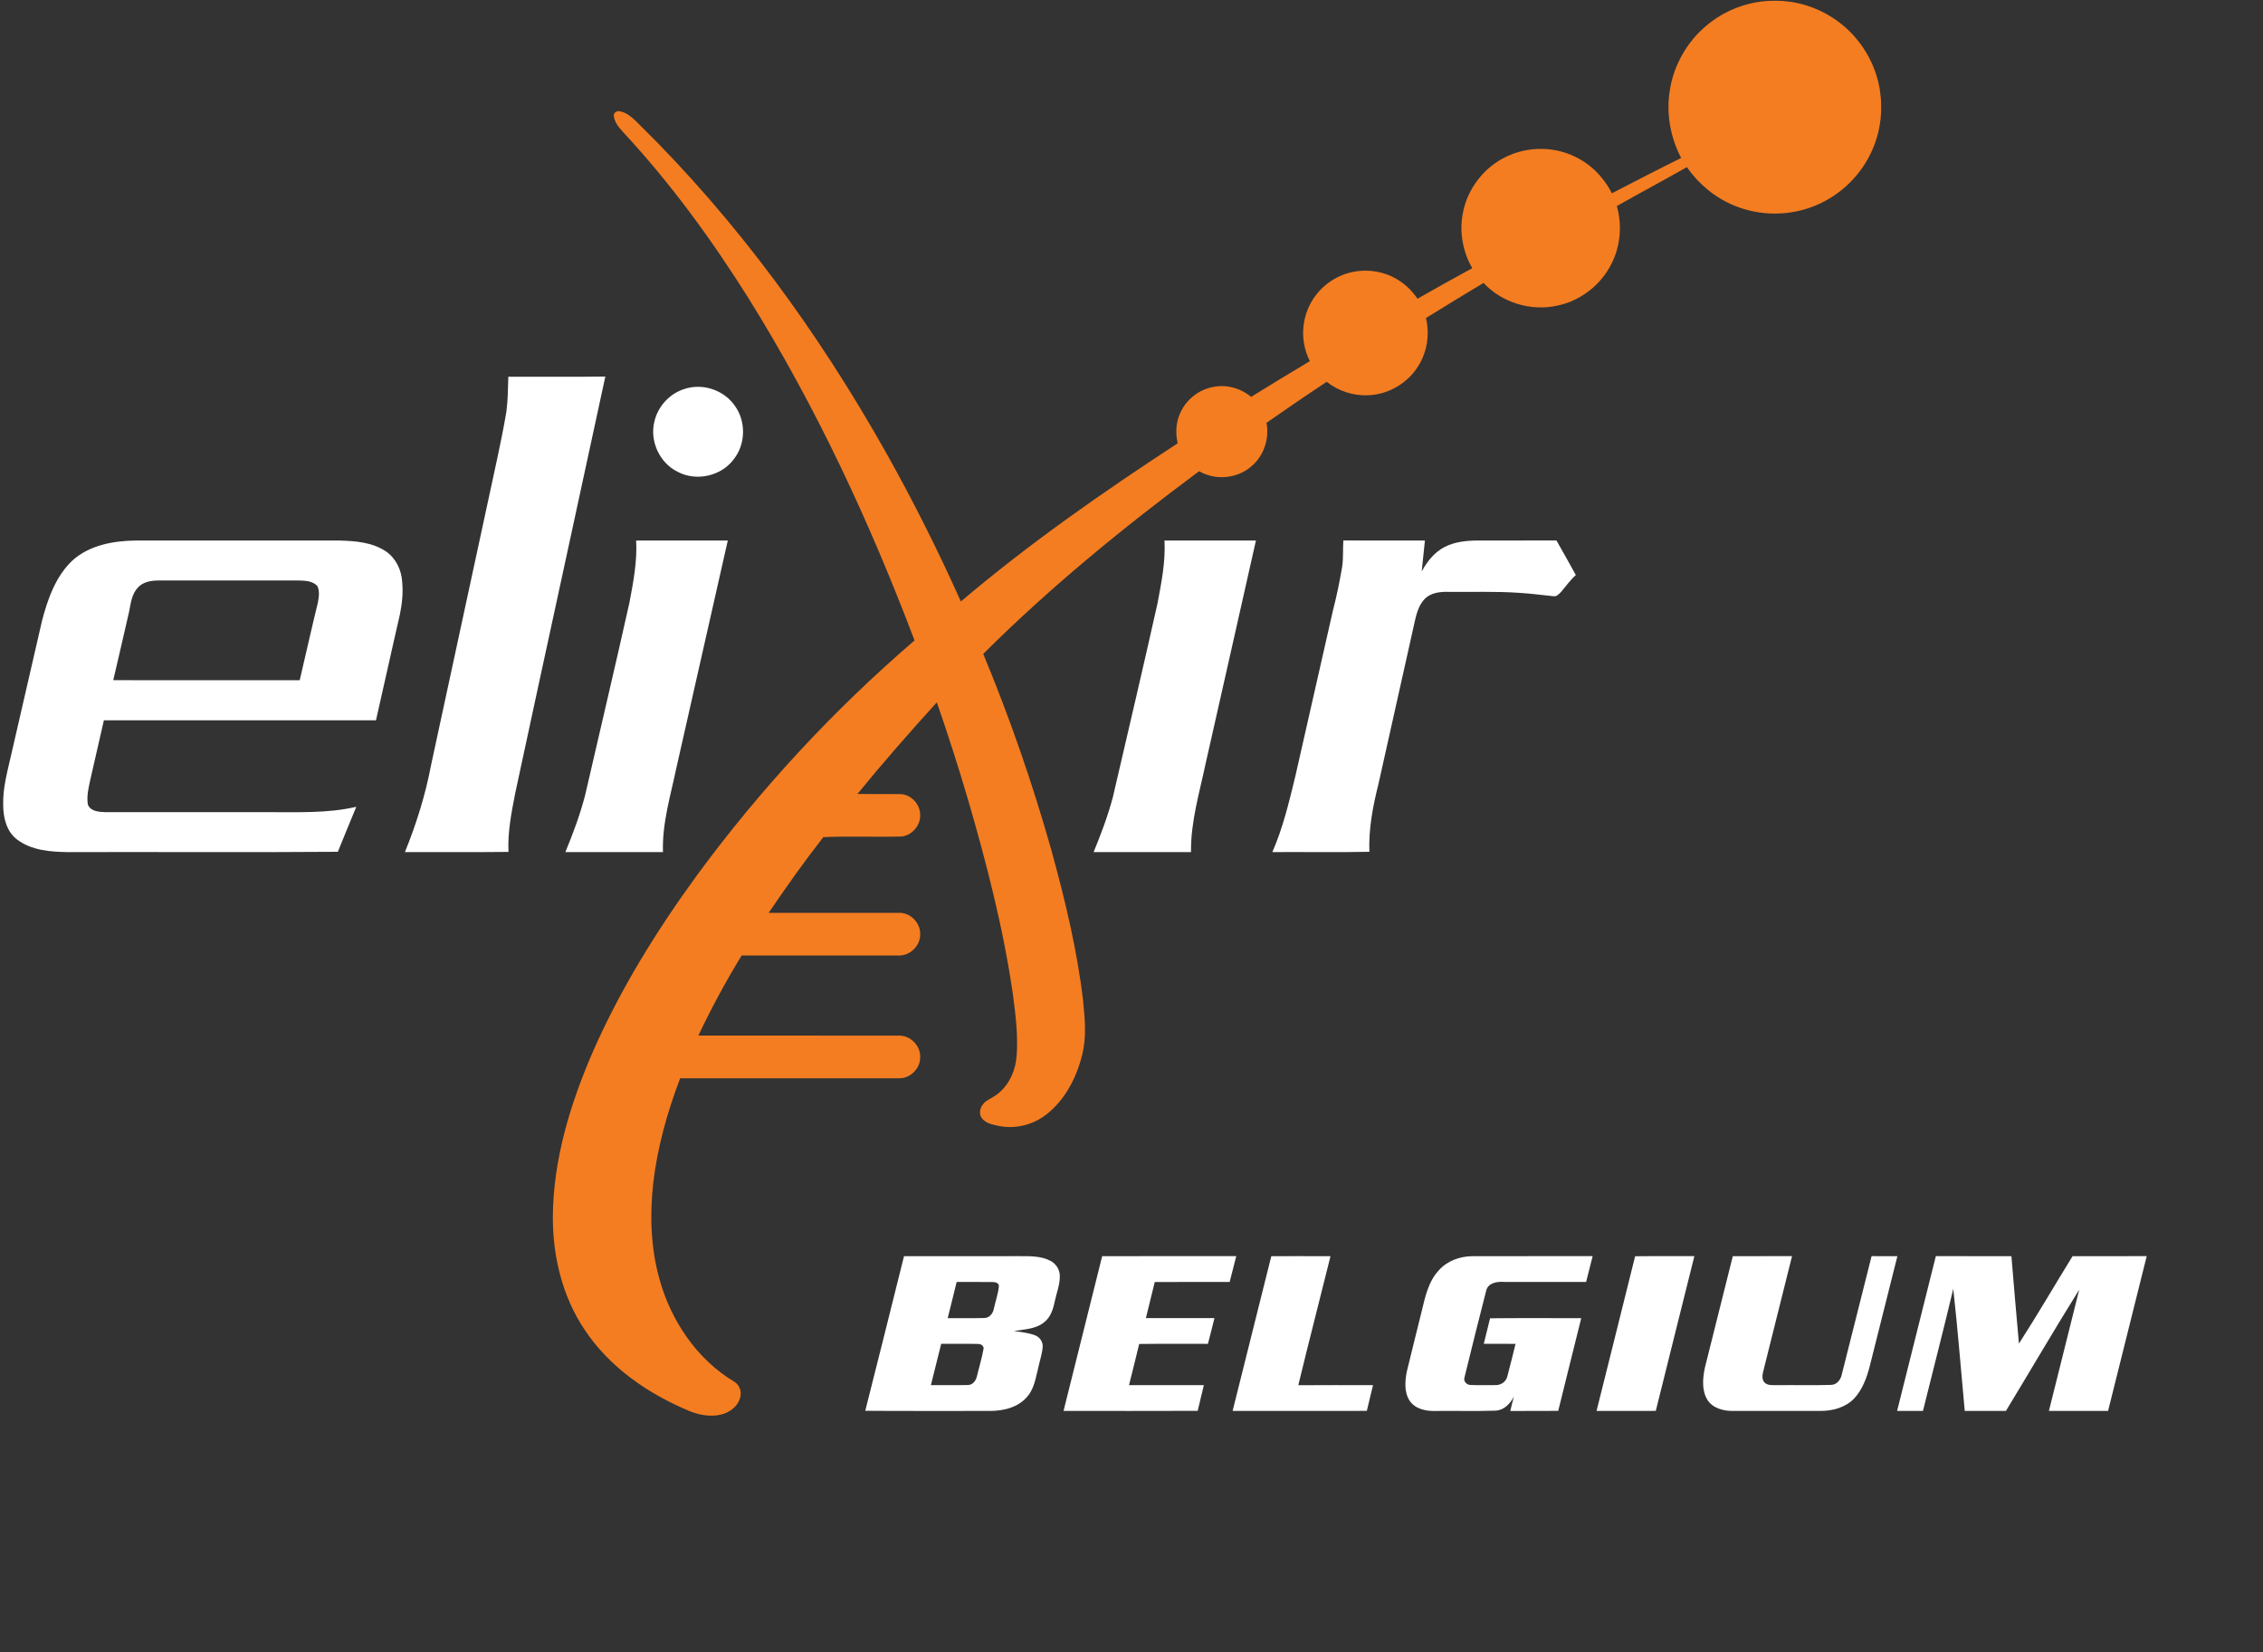
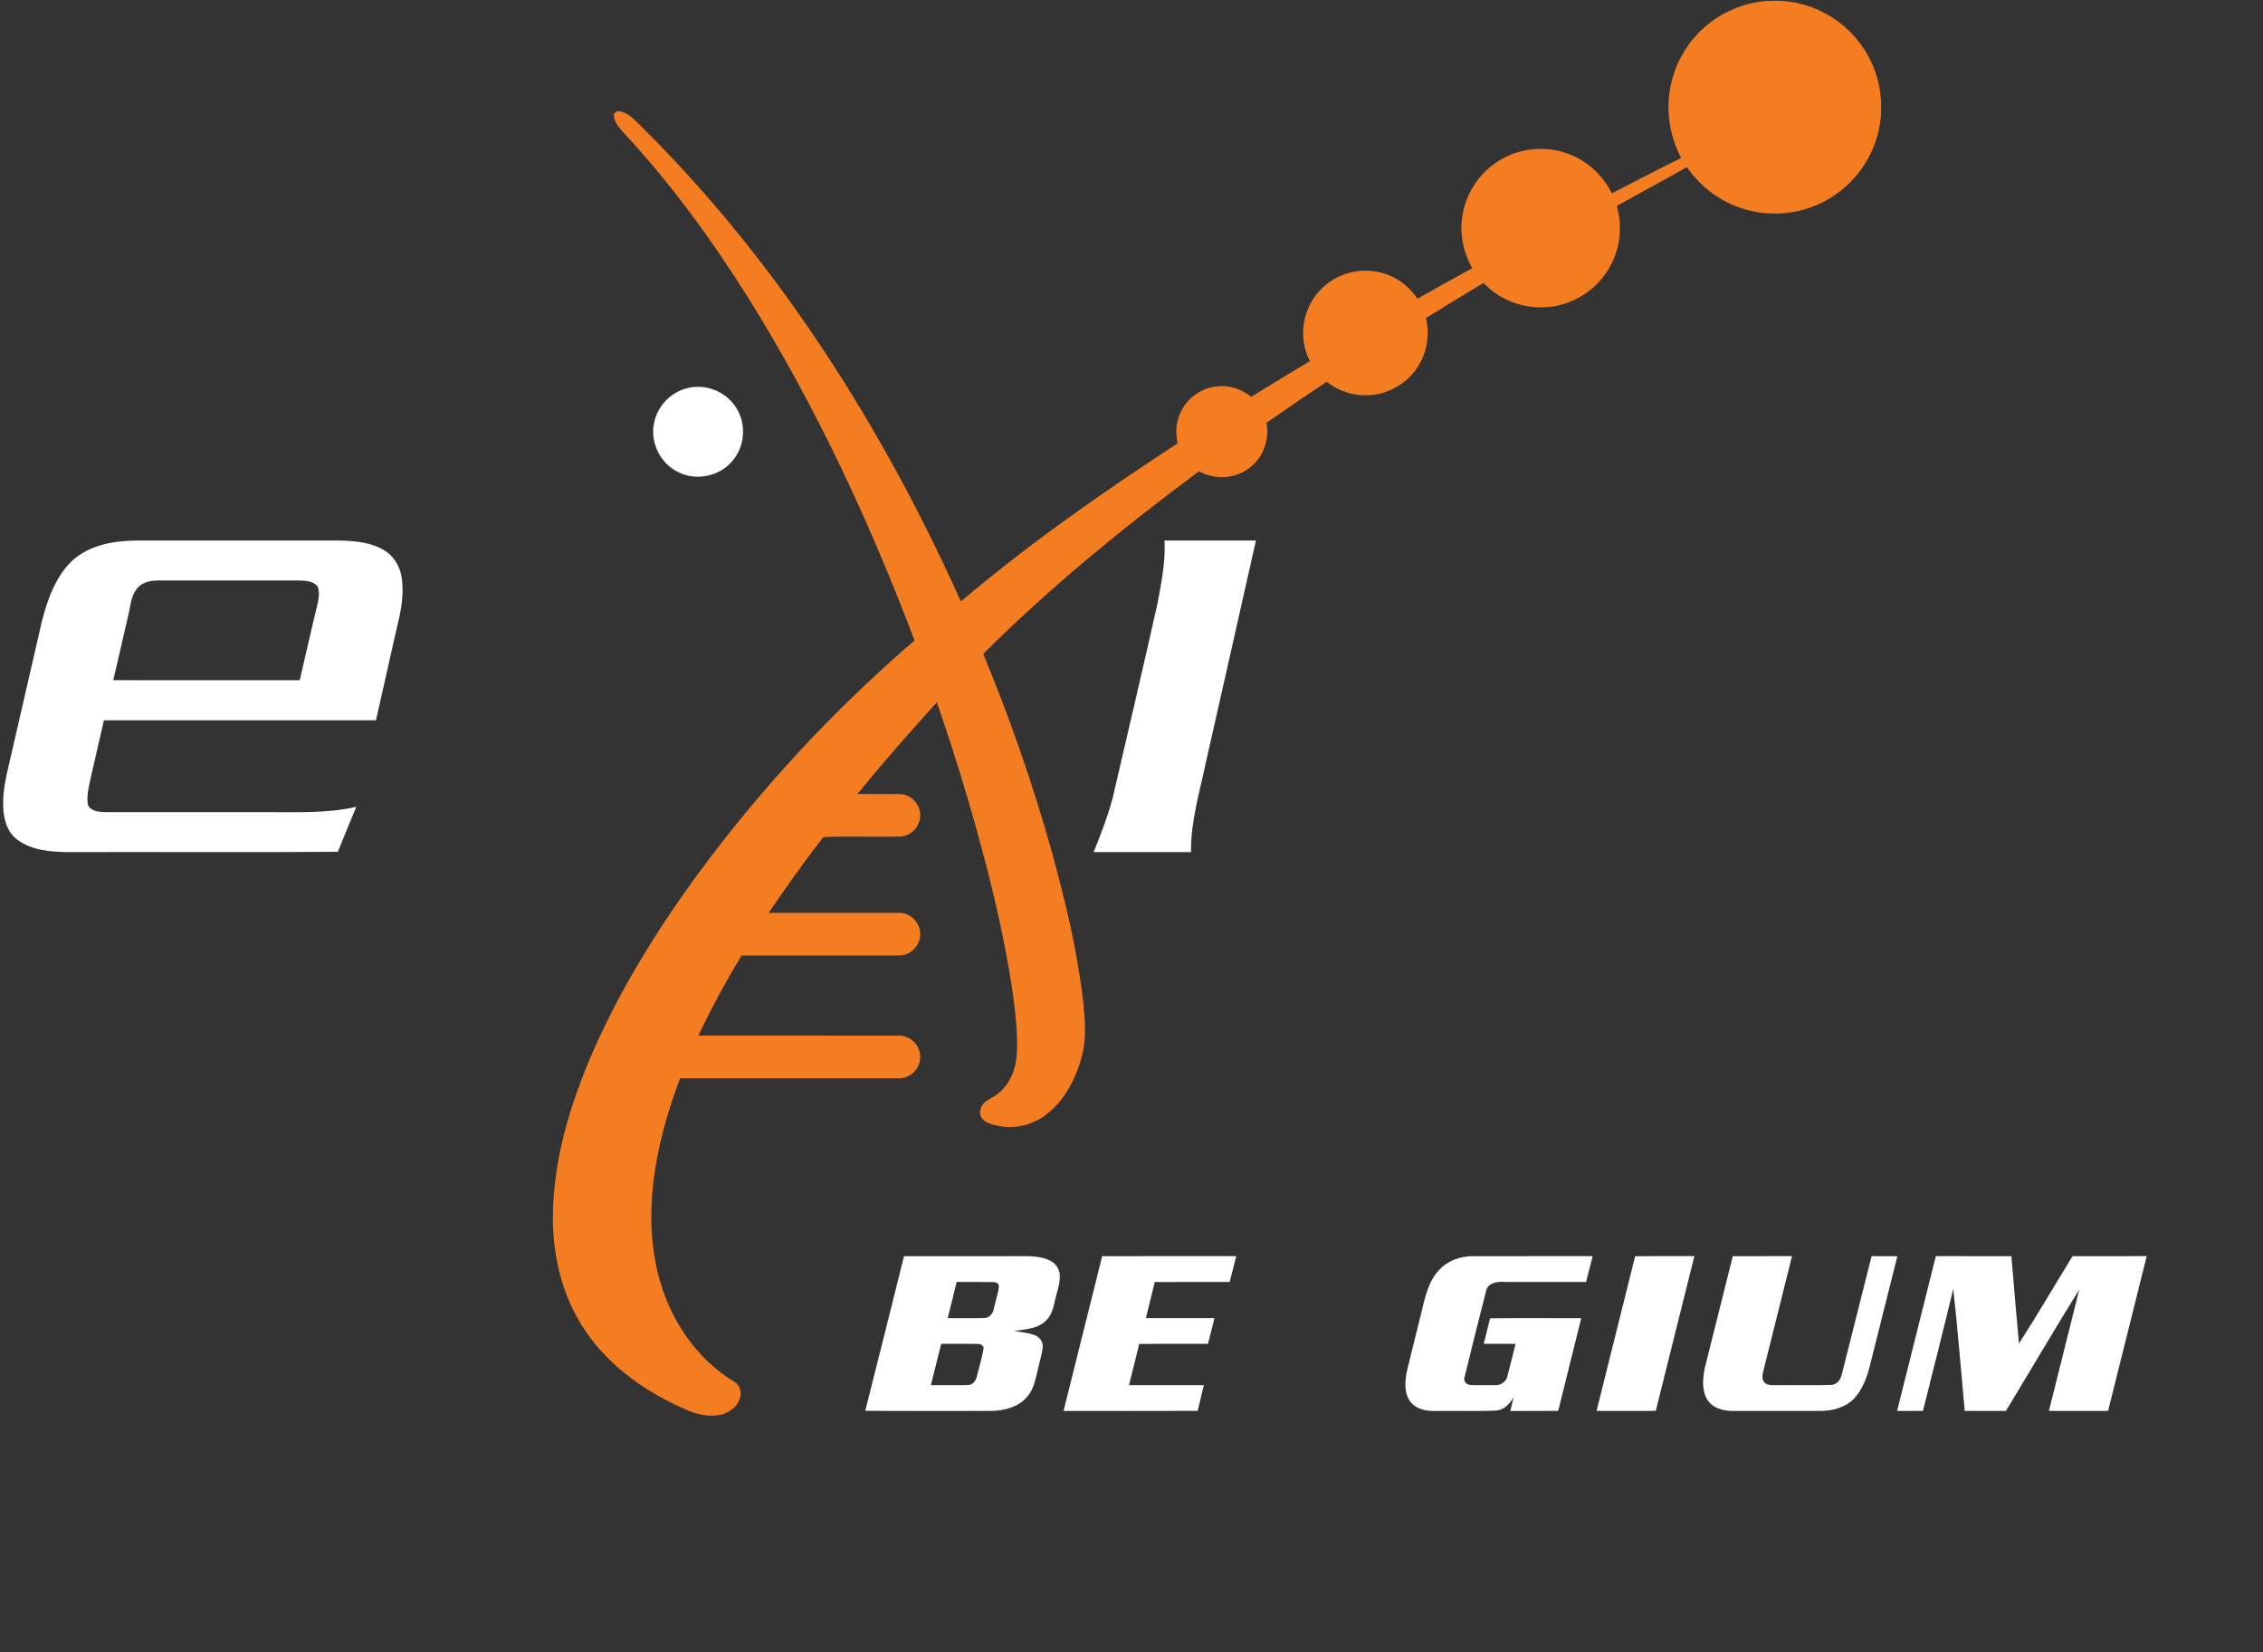
<svg xmlns="http://www.w3.org/2000/svg" width="1400pt" height="1022pt" viewBox="0 0 1400 1022" version="1.1">
  <rect x="0" y="0" width="1400" height="1022" fill="#333333" stroke="none" />
  <g id="#f57c20ff">
    <path fill="#f47d21" opacity="1.00" d=" M 1055.78 15.77 C 1067.46 5.92 1082.70 0.32 1098.00 0.48 C 1112.81 0.33 1127.59 5.56 1139.11 14.84 C 1151.63 24.78 1160.31 39.46 1162.90 55.24 C 1164.96 67.72 1163.52 80.81 1158.44 92.42 C 1151.76 108.00 1138.79 120.77 1123.10 127.17 C 1107.21 133.79 1088.72 133.77 1072.84 127.15 C 1061.02 122.33 1050.86 113.85 1043.58 103.41 C 1029.21 111.58 1014.62 119.33 1000.24 127.46 C 1003.88 140.09 1002.30 154.18 995.66 165.56 C 988.82 177.54 976.72 186.43 963.16 189.13 C 946.94 192.64 929.12 187.20 917.79 175.04 C 905.84 182.17 893.98 189.43 882.15 196.76 C 884.59 206.76 882.93 217.70 877.42 226.42 C 870.97 236.91 859.22 243.92 846.90 244.49 C 837.54 245.08 828.11 242.00 820.76 236.21 C 808.23 244.48 795.83 252.95 783.53 261.57 C 785.35 271.31 781.96 281.88 774.34 288.33 C 765.61 296.17 751.91 297.40 741.82 291.51 C 694.99 326.30 649.63 363.31 608.28 404.53 C 624.74 444.17 638.83 484.81 650.48 526.12 C 658.88 556.70 666.38 587.65 670.07 619.20 C 671.17 630.37 672.30 641.86 669.40 652.87 C 665.92 666.79 658.91 680.40 647.44 689.37 C 639.23 695.87 628.21 698.64 617.93 696.56 C 614.13 695.74 609.70 695.01 607.31 691.59 C 604.90 688.10 606.99 683.40 610.14 681.17 C 612.77 679.43 615.74 678.17 618.09 676.00 C 624.77 670.33 628.37 661.69 628.95 653.06 C 629.88 640.52 628.29 627.97 626.69 615.55 C 620.80 574.63 610.46 534.48 598.91 494.83 C 592.95 474.57 586.49 454.46 579.58 434.50 C 562.74 453.00 546.26 471.83 530.43 491.21 C 539.30 491.28 548.17 491.15 557.04 491.26 C 563.27 491.45 568.65 496.86 569.20 503.00 C 570.11 510.00 564.44 517.05 557.37 517.52 C 541.39 517.92 525.24 517.15 509.35 517.90 C 497.48 533.06 486.33 548.80 475.53 564.75 C 502.37 564.73 529.21 564.76 556.05 564.73 C 563.16 564.43 569.50 570.90 569.28 577.98 C 569.41 585.04 563.05 591.32 556.00 591.11 C 523.61 591.10 491.22 591.15 458.83 591.08 C 449.05 607.11 440.06 623.64 432.07 640.64 C 473.38 640.68 514.69 640.63 556.01 640.67 C 563.14 640.44 569.52 646.84 569.28 653.97 C 569.40 660.98 563.12 667.34 556.06 667.07 C 510.96 667.06 465.87 667.07 420.78 667.06 C 412.82 688.00 406.69 709.74 404.11 732.04 C 401.94 751.68 402.57 771.84 407.88 790.96 C 414.92 816.83 431.00 840.85 454.22 854.78 C 457.04 856.45 458.57 859.85 458.16 863.09 C 457.66 868.36 453.31 872.50 448.57 874.33 C 441.53 877.00 433.63 875.76 426.79 873.06 C 401.14 862.39 377.03 845.93 361.56 822.45 C 347.91 802.09 341.98 777.35 342.02 753.03 C 342.19 717.32 352.88 682.58 367.01 650.10 C 383.98 611.67 406.21 575.76 430.91 541.85 C 470.14 488.40 515.48 439.41 565.78 396.21 C 538.01 322.89 504.77 251.39 463.24 184.80 C 440.33 148.25 414.78 113.21 385.36 81.60 C 382.91 78.82 380.23 75.77 379.78 71.95 C 379.31 70.02 381.30 68.51 383.08 68.78 C 388.07 69.56 391.83 73.32 395.25 76.76 C 455.96 136.38 506.44 205.88 548.11 279.93 C 564.97 309.92 580.37 340.72 594.44 372.10 C 636.68 336.25 682.23 304.51 728.57 274.24 C 727.10 267.96 727.45 261.17 730.24 255.30 C 734.11 246.67 742.60 240.33 751.99 239.15 C 759.81 237.92 767.95 240.50 774.03 245.50 C 786.08 238.04 798.19 230.68 810.35 223.41 C 805.73 214.41 804.92 203.59 808.09 193.99 C 811.35 183.82 819.10 175.19 828.86 170.85 C 838.92 166.25 850.97 166.34 860.98 171.02 C 867.45 174.01 872.95 178.91 876.94 184.79 C 888.19 178.42 899.45 172.05 910.82 165.89 C 904.74 155.44 902.60 142.77 905.17 130.93 C 907.99 117.25 917.03 105.03 929.25 98.28 C 942.81 90.64 960.08 90.04 974.11 96.80 C 984.10 101.48 992.25 109.74 997.18 119.58 C 1011.42 112.21 1025.66 104.82 1040.05 97.73 C 1033.37 85.03 1030.71 70.23 1033.00 56.03 C 1035.37 40.44 1043.63 25.83 1055.78 15.77 Z" />
  </g>
  <g id="#4d4948ff">
-     <path fill="#ffffff" opacity="1.00" d=" M 314.47 233.07 C 334.47 232.99 354.49 233.23 374.49 232.95 C 356.01 318.81 337.21 404.60 318.79 490.47 C 316.46 502.52 313.98 514.69 314.58 527.03 C 293.22 527.28 271.85 527.06 250.49 527.14 C 257.60 509.70 263.22 491.64 266.72 473.13 C 278.32 419.38 289.91 365.63 301.52 311.89 C 305.52 292.88 310.01 273.96 313.26 254.80 C 314.20 247.60 314.27 240.32 314.47 233.07 Z" />
    <path fill="#ffffff" opacity="1.00" d=" M 423.36 240.66 C 434.67 236.82 448.09 241.32 454.75 251.25 C 461.60 260.83 461.29 274.78 453.99 284.04 C 446.27 294.59 430.71 298.01 419.21 291.87 C 408.01 286.39 401.81 272.81 404.85 260.74 C 406.98 251.43 414.23 243.51 423.36 240.66 Z" />
    <path fill="#ffffff" opacity="1.00" d=" M 44.79 346.75 C 55.37 337.20 70.20 334.55 84.02 334.40 C 125.97 334.36 167.93 334.36 209.89 334.40 C 219.81 334.65 230.44 335.45 238.88 341.21 C 244.97 345.44 248.40 352.69 248.81 360.00 C 249.49 366.88 248.69 373.85 247.30 380.60 C 242.27 402.23 237.58 423.95 232.60 445.60 C 176.49 445.61 120.38 445.57 64.27 445.62 C 61.52 457.73 58.76 469.85 55.96 481.95 C 54.86 487.12 53.46 492.49 54.37 497.78 C 56.00 501.95 61.15 502.30 64.99 502.42 C 98.31 502.47 131.63 502.43 164.96 502.44 C 183.47 502.32 202.24 503.36 220.42 499.12 C 216.64 508.40 212.71 517.63 209.01 526.96 C 153.36 527.39 97.68 527.00 42.02 527.15 C 31.22 527.01 19.49 526.14 10.58 519.37 C 4.04 514.48 2.00 505.84 1.98 498.07 C 1.65 487.14 4.80 476.59 7.13 466.04 C 13.41 438.74 19.67 411.44 25.97 384.15 C 29.48 370.62 34.41 356.60 44.79 346.75 M 85.39 363.41 C 81.60 367.31 80.91 372.95 79.95 378.05 C 76.74 392.32 73.36 406.55 70.06 420.80 C 108.51 420.81 146.96 420.78 185.42 420.82 C 189.18 404.88 192.70 388.88 196.62 372.97 C 197.25 369.57 197.90 365.83 196.35 362.58 C 193.56 359.42 188.94 359.22 185.02 359.12 C 156.00 359.13 126.99 359.12 97.98 359.12 C 93.51 359.14 88.55 359.93 85.39 363.41 Z" />
-     <path fill="#ffffff" opacity="1.00" d=" M 393.55 334.39 C 412.45 334.37 431.35 334.37 450.25 334.38 C 439.67 381.22 429.07 428.04 418.48 474.87 C 414.89 492.12 409.55 509.33 410.14 527.13 C 390.02 527.14 369.89 527.14 349.77 527.13 C 354.52 515.64 358.88 503.95 362.00 491.90 C 371.11 452.22 380.54 412.59 389.39 372.85 C 391.79 360.16 394.27 347.36 393.55 334.39 Z" />
    <path fill="#ffffff" opacity="1.00" d=" M 720.42 334.38 C 739.27 334.39 758.13 334.35 776.98 334.40 C 766.71 380.27 756.28 426.11 745.95 471.97 C 742.11 490.19 736.59 508.35 736.81 527.14 C 716.73 527.14 696.64 527.14 676.56 527.14 C 681.13 516.03 685.40 504.74 688.48 493.12 C 697.75 453.11 707.20 413.14 716.14 373.05 C 718.53 360.29 721.11 347.44 720.42 334.38 Z" />
-     <path fill="#ffffff" opacity="1.00" d=" M 831.06 334.37 C 847.88 334.40 864.70 334.34 881.52 334.40 C 880.87 340.76 880.18 347.13 879.54 353.50 C 882.86 347.44 887.32 341.70 893.57 338.46 C 899.82 335.18 907.01 334.46 913.97 334.39 C 930.27 334.34 946.58 334.44 962.89 334.34 C 967.01 341.41 970.88 348.62 974.89 355.76 C 971.48 358.80 968.83 362.52 965.92 366.00 C 964.59 367.33 963.13 369.22 961.02 368.84 C 954.01 368.15 947.03 367.18 940.00 366.77 C 925.36 365.72 910.67 366.34 896.01 366.15 C 890.91 366.03 885.21 366.65 881.44 370.46 C 877.27 374.77 876.01 380.88 874.78 386.53 C 867.44 419.38 860.15 452.23 852.77 485.06 C 849.33 498.75 846.65 512.78 847.16 526.96 C 827.16 527.38 807.14 527.01 787.14 527.14 C 793.73 512.07 797.52 496.02 801.38 480.10 C 809.08 446.03 816.85 411.97 824.57 377.90 C 826.89 368.98 828.73 359.95 830.29 350.88 C 831.14 345.41 830.69 339.87 831.06 334.37 Z" />
    <path fill="#ffffff" opacity="1.00" d=" M 559.26 777.14 C 583.18 777.08 607.11 777.14 631.04 777.11 C 637.39 777.13 644.18 776.96 649.95 780.06 C 653.24 781.76 655.47 785.22 655.63 788.93 C 655.88 794.48 653.64 799.71 652.53 805.07 C 651.56 809.84 649.98 814.89 645.97 818.00 C 640.72 822.31 633.62 822.34 627.26 823.47 C 631.55 824.01 635.91 824.49 640.01 825.95 C 642.95 826.94 645.17 829.79 645.07 832.96 C 644.84 837.19 643.38 841.23 642.50 845.37 C 640.85 851.67 640.08 858.59 635.73 863.77 C 630.08 870.74 620.62 872.95 612.03 872.87 C 586.45 872.81 560.87 872.98 535.29 872.78 C 543.42 840.93 551.26 809.01 559.26 777.14 M 591.83 793.09 C 589.96 800.54 588.21 808.02 586.29 815.46 C 593.85 815.39 601.42 815.59 608.98 815.37 C 612.07 815.34 614.28 812.61 614.81 809.77 C 615.81 805.16 617.43 800.65 617.94 795.96 C 618.26 793.79 615.78 793.06 614.11 793.12 C 606.68 793.02 599.25 793.12 591.83 793.09 M 582.27 831.34 C 580.14 839.86 578.01 848.38 575.89 856.91 C 583.60 856.84 591.31 857.02 599.01 856.83 C 602.02 856.68 603.94 853.82 604.44 851.10 C 605.72 845.73 607.37 840.43 608.36 835.00 C 609.13 832.78 606.88 831.32 604.93 831.42 C 597.38 831.23 589.82 831.42 582.27 831.34 Z" />
    <path fill="#ffffff" opacity="1.00" d=" M 681.86 777.12 C 709.51 777.09 737.16 777.15 764.81 777.09 C 763.48 782.42 762.13 787.75 760.73 793.07 C 745.28 793.11 729.84 793.05 714.39 793.10 C 712.61 800.56 710.72 807.99 708.90 815.44 C 723.04 815.48 737.18 815.46 751.32 815.45 C 750.03 820.76 748.66 826.06 747.28 831.36 C 733.11 831.39 718.93 831.25 704.76 831.44 C 702.79 839.96 700.51 848.40 698.46 856.91 C 713.89 856.92 729.33 856.87 744.76 856.93 C 743.55 862.24 742.12 867.49 740.96 872.81 C 713.29 872.94 685.62 872.84 657.96 872.85 C 665.89 840.94 673.92 809.04 681.86 777.12 Z" />
-     <path fill="#ffffff" opacity="1.00" d=" M 786.49 777.12 C 798.70 777.13 810.90 777.07 823.11 777.15 C 816.51 803.76 809.63 830.31 803.19 856.96 C 818.60 856.84 834.00 856.92 849.41 856.92 C 848.20 862.24 846.80 867.51 845.58 872.83 C 817.91 872.92 790.23 872.84 762.55 872.87 C 770.56 840.96 778.51 809.04 786.49 777.12 Z" />
    <path fill="#ffffff" opacity="1.00" d=" M 890.04 785.97 C 895.22 780.02 903.18 777.16 910.95 777.14 C 935.73 777.07 960.51 777.14 985.29 777.11 C 983.97 782.44 982.59 787.76 981.24 793.09 C 964.49 793.07 947.74 793.11 930.99 793.07 C 926.66 792.71 920.76 793.34 919.45 798.36 C 914.86 816.19 910.43 834.08 906.05 851.96 C 905.10 854.47 907.39 856.86 909.87 856.81 C 914.92 857.03 919.99 856.88 925.05 856.89 C 928.34 857.04 931.65 854.93 932.47 851.65 C 934.28 844.91 935.90 838.12 937.59 831.36 C 931.03 831.34 924.48 831.36 917.93 831.35 C 919.16 826.06 920.61 820.84 921.83 815.56 C 940.63 815.33 959.44 815.53 978.24 815.46 C 973.57 834.60 968.63 853.67 963.99 872.82 C 954.10 872.93 944.22 872.82 934.34 872.88 C 935.02 869.91 935.74 866.97 936.56 864.04 C 934.23 868.47 930.39 872.50 925.07 872.69 C 912.73 873.11 900.37 872.73 888.03 872.88 C 882.29 873.07 875.76 871.76 872.24 866.80 C 868.57 861.46 869.16 854.51 870.33 848.47 C 873.24 836.37 876.30 824.32 879.27 812.24 C 881.55 803.07 883.36 793.14 890.04 785.97 Z" />
    <path fill="#ffffff" opacity="1.00" d=" M 1011.56 777.18 C 1023.78 777.02 1036.00 777.17 1048.22 777.11 C 1040.30 809.02 1032.24 840.90 1024.35 872.83 C 1012.13 872.91 999.91 872.85 987.70 872.86 C 995.63 840.96 1003.70 809.10 1011.56 777.18 Z" />
    <path fill="#ffffff" opacity="1.00" d=" M 1071.99 777.14 C 1084.20 777.07 1096.42 777.15 1108.64 777.10 C 1102.70 801.00 1096.70 824.88 1090.73 848.77 C 1090.21 850.94 1089.99 853.58 1091.66 855.34 C 1093.61 857.21 1096.50 856.86 1098.99 856.93 C 1110.23 856.77 1121.49 857.12 1132.72 856.76 C 1136.23 856.73 1138.61 853.75 1139.35 850.58 C 1145.60 826.11 1151.62 801.58 1157.85 777.11 C 1163.17 777.12 1168.49 777.09 1173.81 777.13 C 1168.12 799.75 1162.47 822.39 1156.76 845.01 C 1154.92 852.22 1152.26 859.53 1147.14 865.10 C 1141.75 870.79 1133.63 872.92 1126.00 872.87 C 1108.00 872.86 1090.01 872.87 1072.01 872.87 C 1066.11 872.93 1059.46 871.17 1056.19 865.85 C 1052.68 859.96 1053.39 852.64 1054.69 846.22 C 1060.41 823.18 1066.28 800.18 1071.99 777.14 Z" />
    <path fill="#ffffff" opacity="1.00" d=" M 1197.60 777.10 C 1213.18 777.14 1228.77 777.09 1244.36 777.13 C 1245.85 795.15 1247.38 813.18 1249.01 831.20 C 1260.46 813.45 1271.08 795.11 1282.19 777.12 C 1297.48 777.10 1312.77 777.12 1328.06 777.11 C 1320.14 809.04 1312.12 840.94 1304.16 872.86 C 1291.95 872.87 1279.75 872.85 1267.55 872.87 C 1273.79 847.85 1280.04 822.83 1286.31 797.82 C 1270.84 822.60 1256.13 847.88 1240.96 872.86 C 1232.47 872.86 1223.97 872.89 1215.48 872.84 C 1213.13 847.67 1211.18 822.44 1208.38 797.33 C 1202.39 822.57 1195.86 847.68 1189.63 872.86 C 1184.29 872.87 1178.96 872.86 1173.64 872.87 C 1181.67 840.95 1189.59 809.02 1197.60 777.10 Z" />
  </g>
</svg>